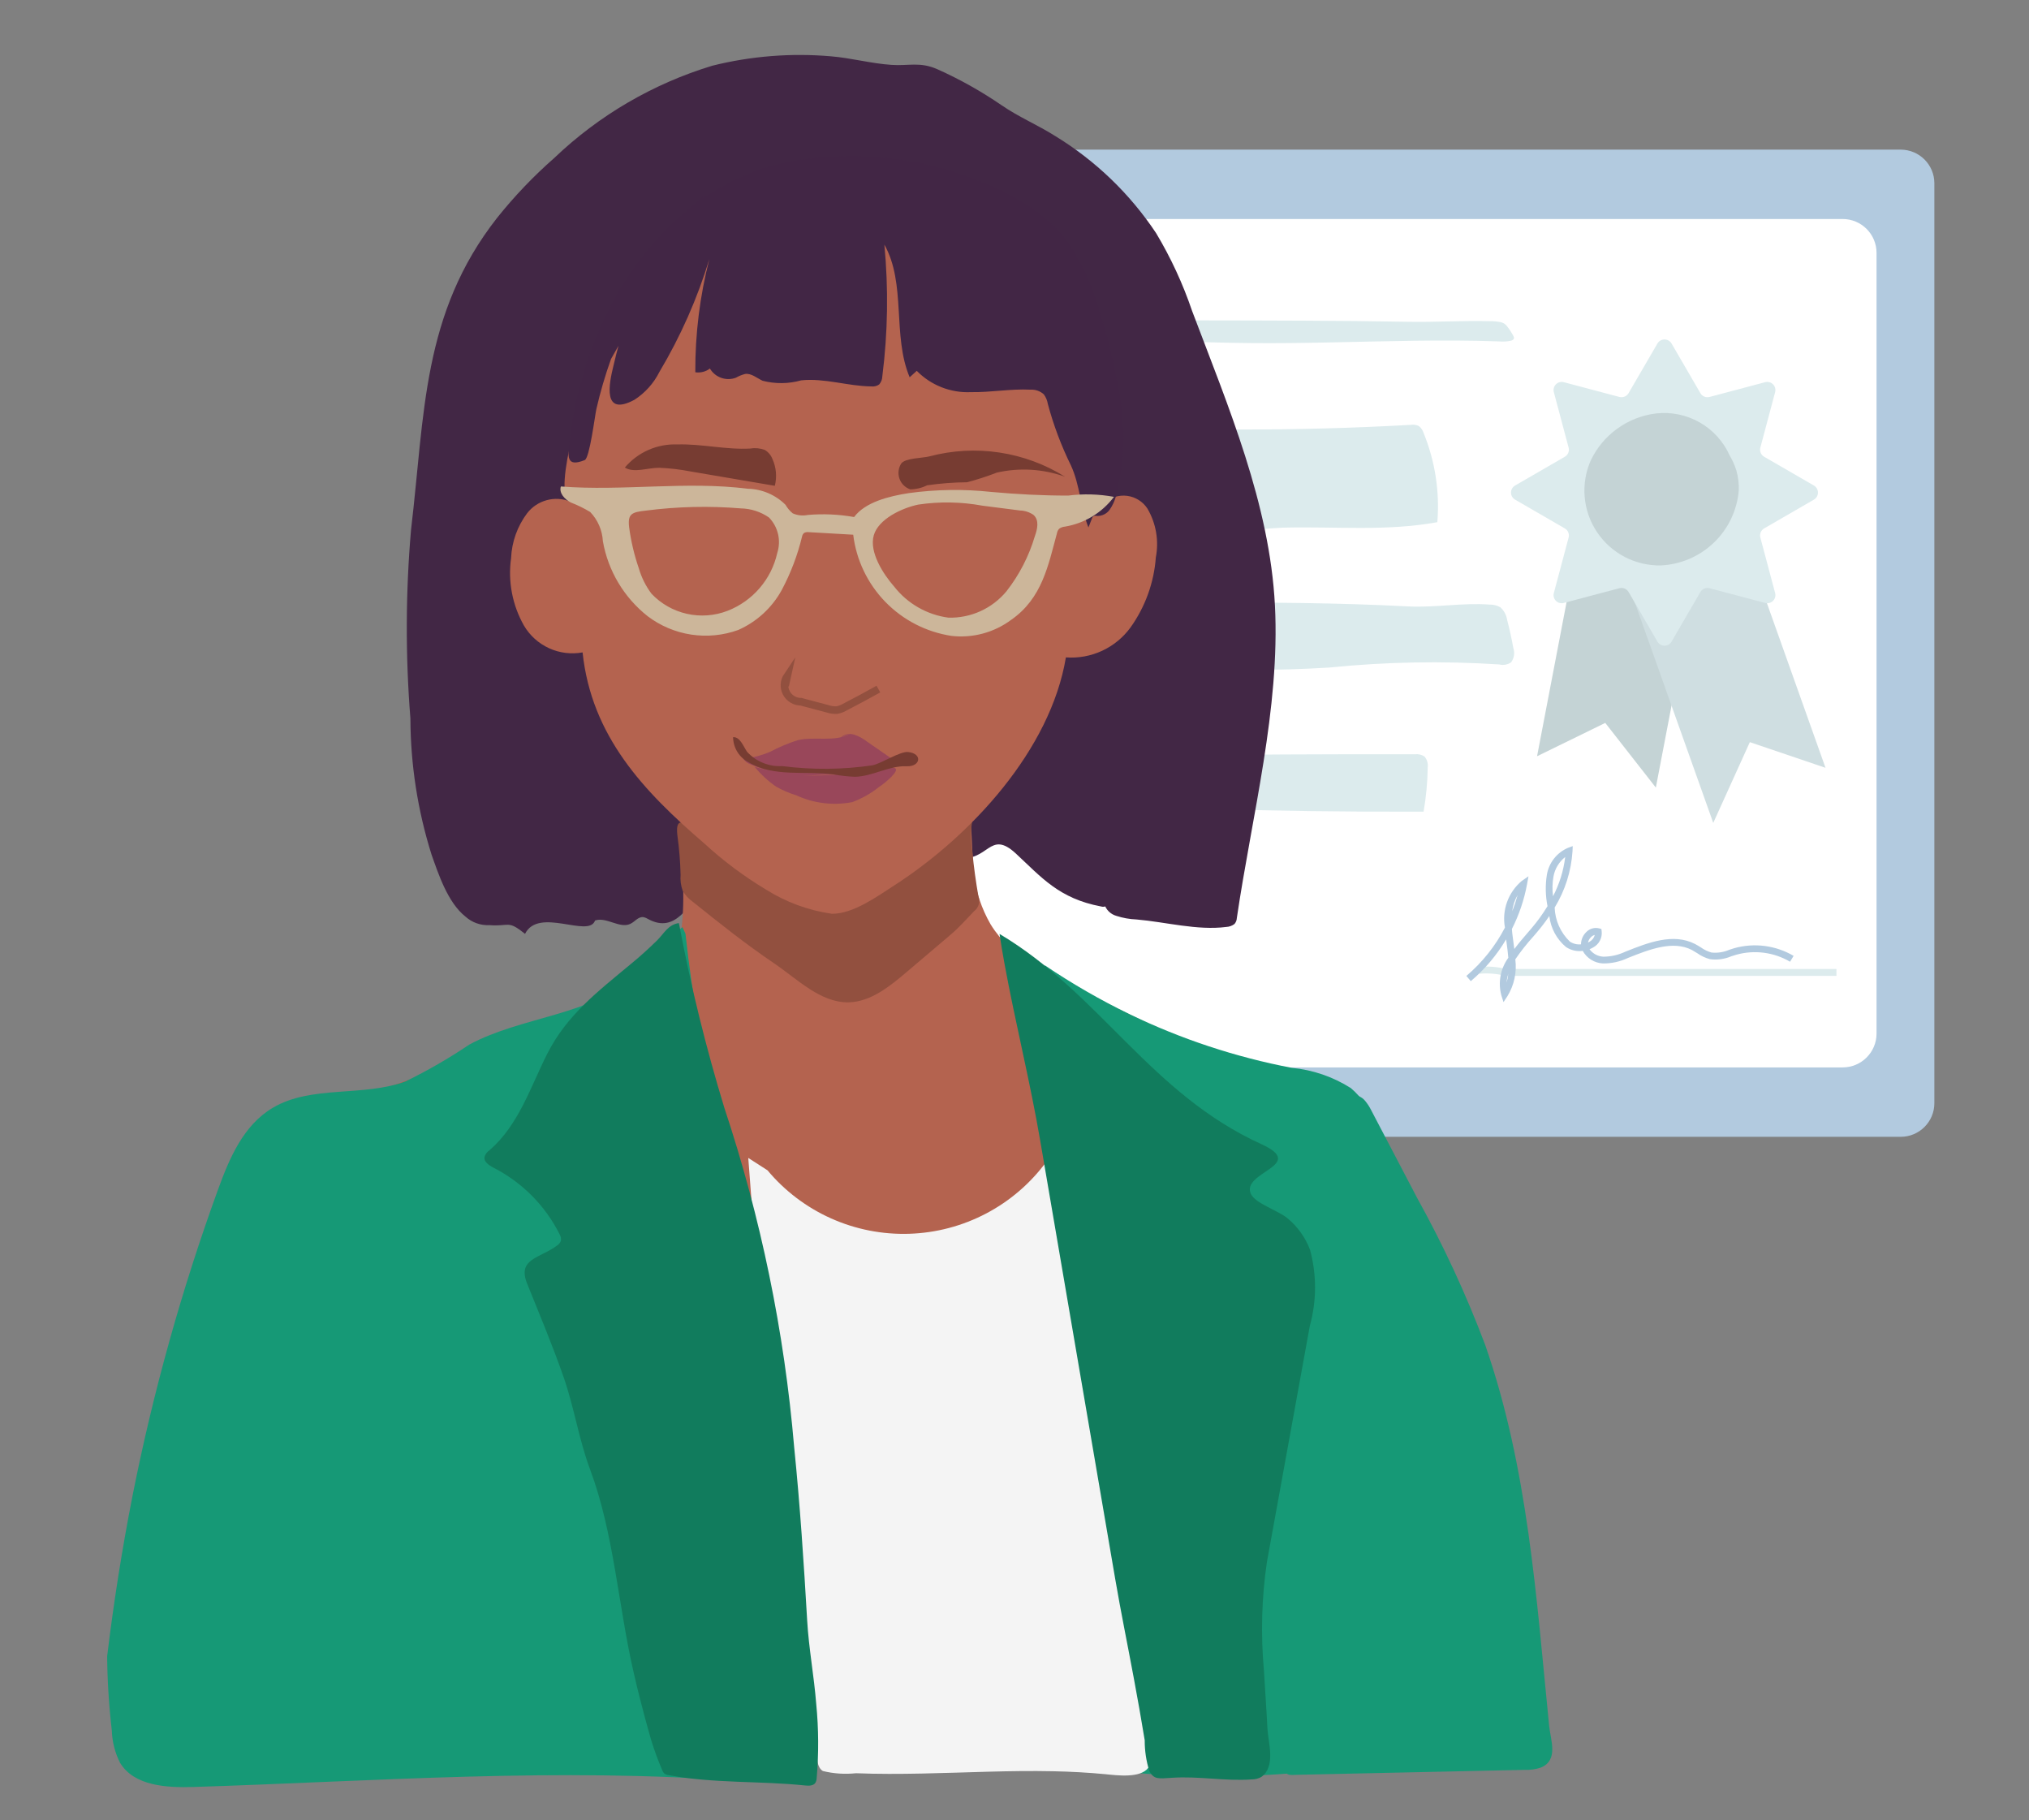
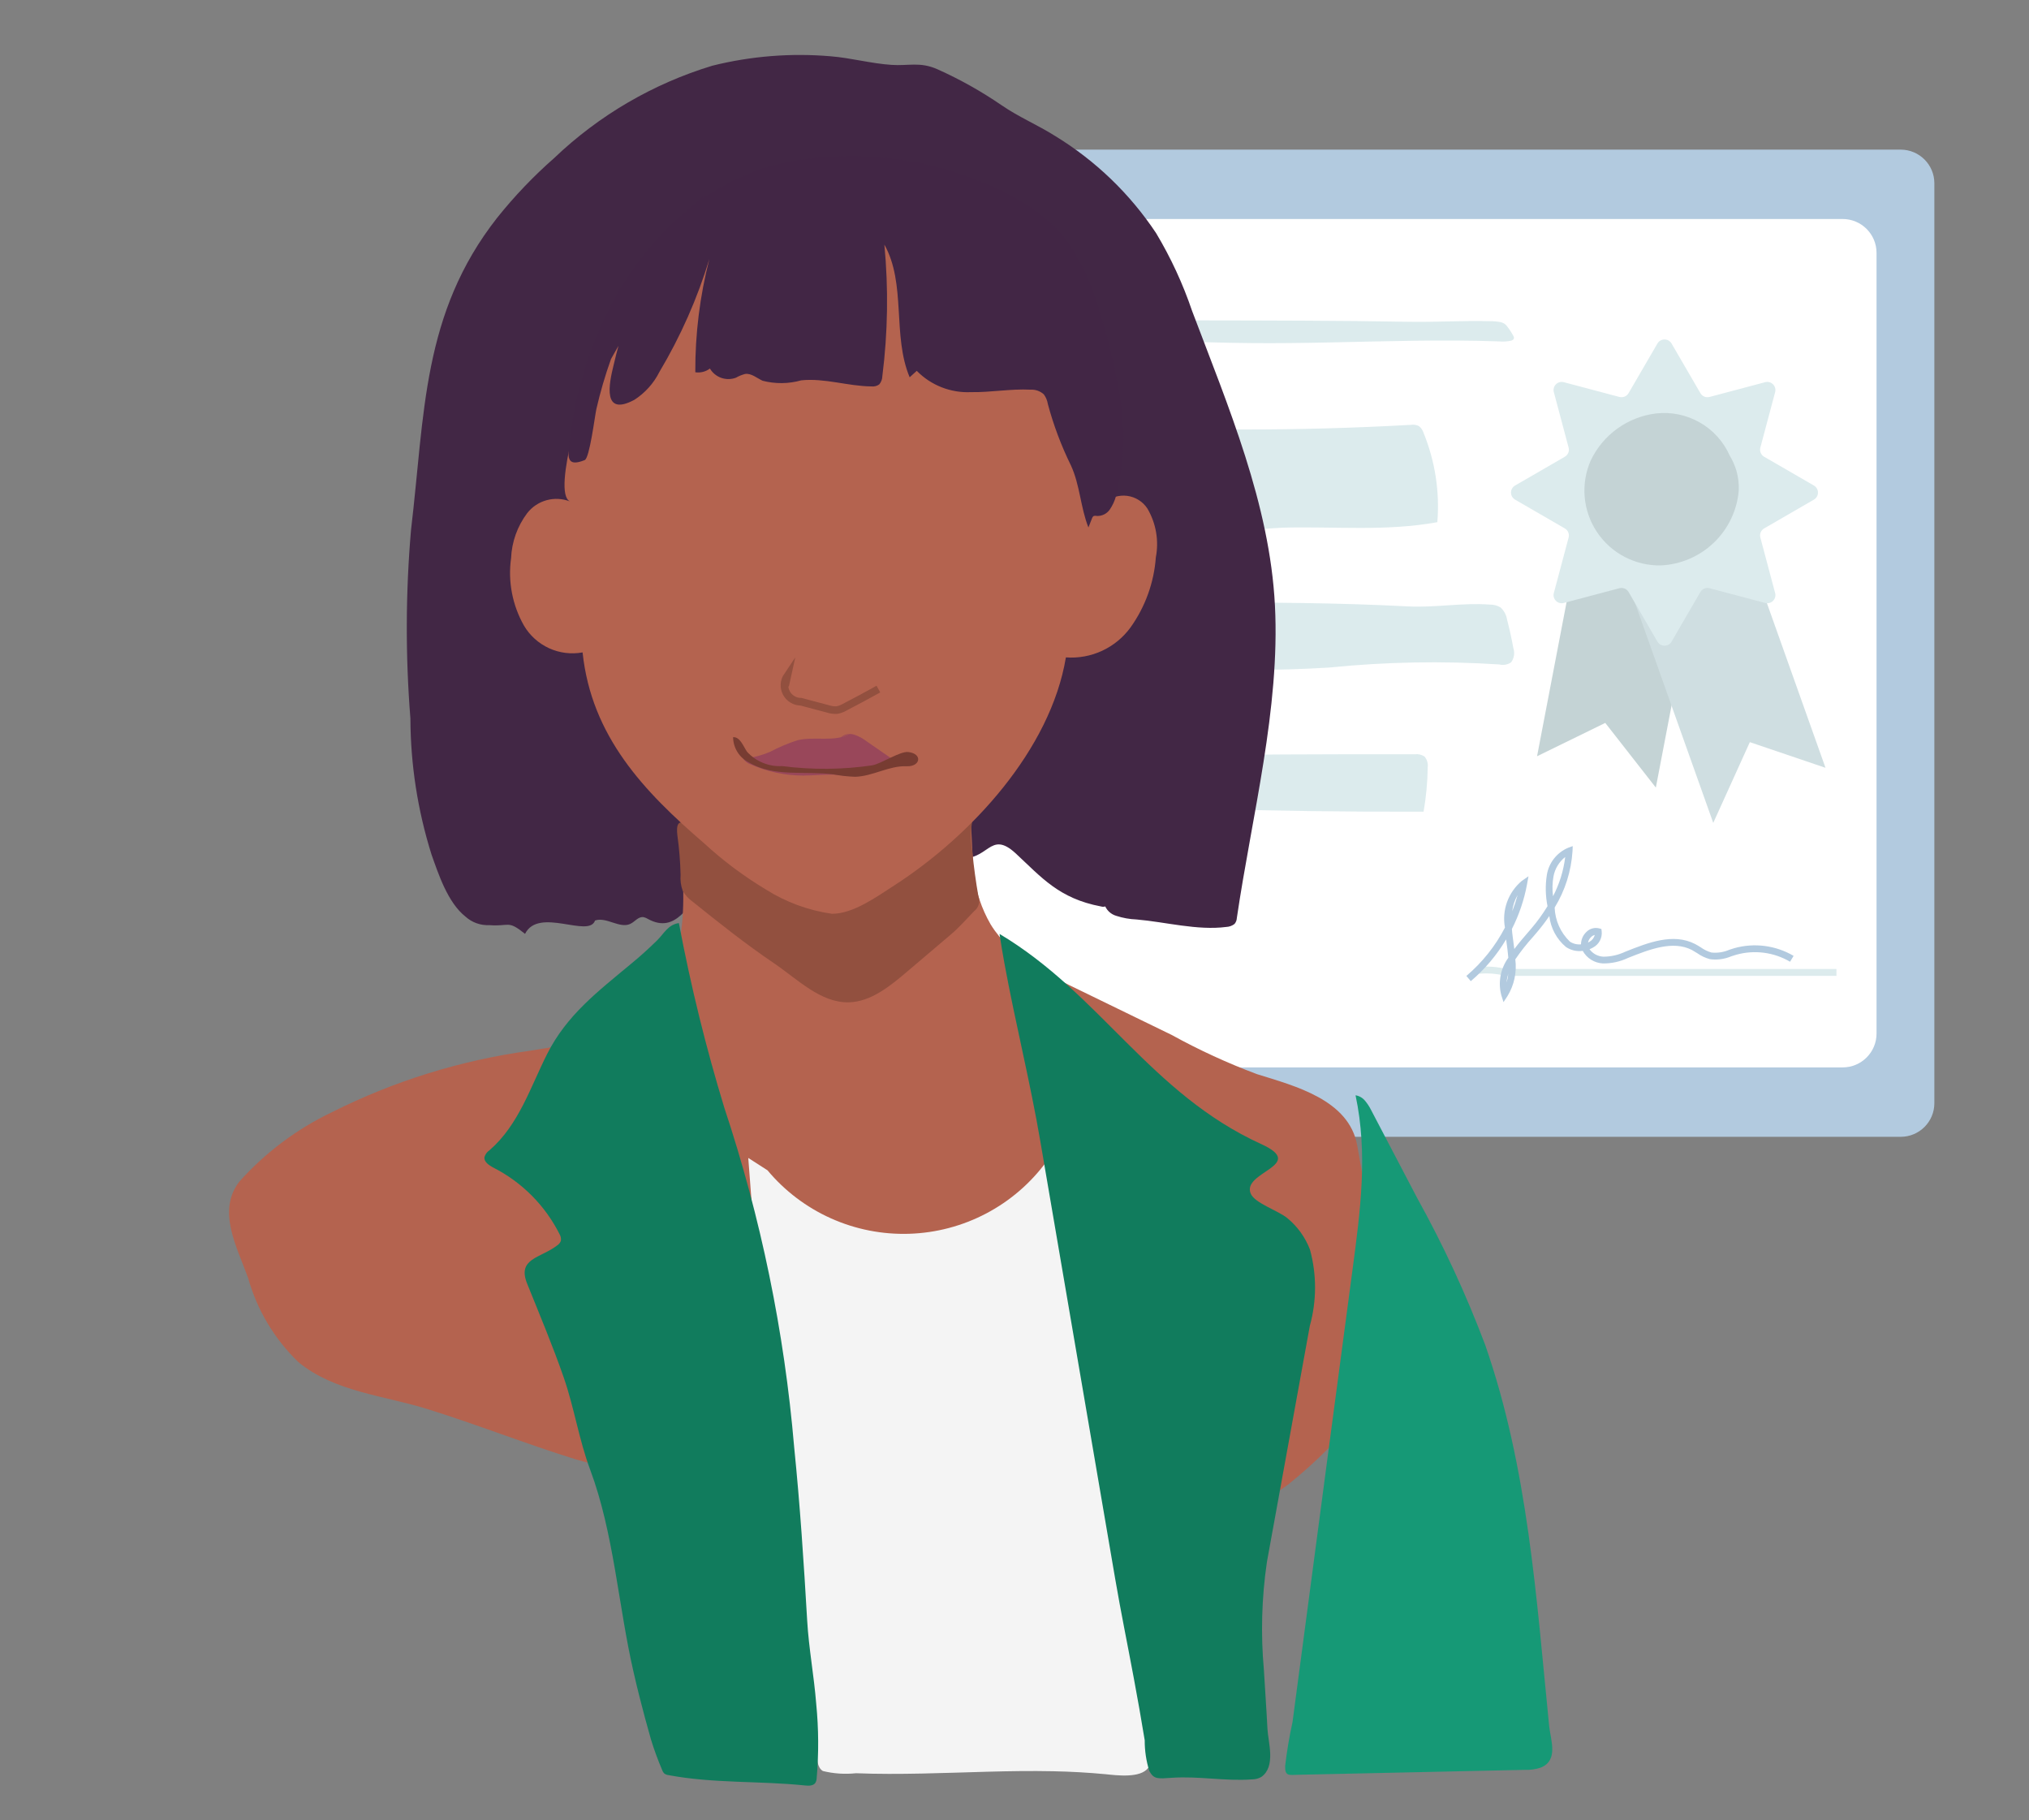
<svg xmlns="http://www.w3.org/2000/svg" width="126" height="113" viewBox="0 0 126 113" fill="none">
  <rect x="0" y="0" width="126" height="113" fill="#808080" stroke="none" />
  <g clip-path="url(#clip0_1911_3817)">
    <path d="M118.029 9.29H54.922C53.766 9.29 52.828 10.225 52.828 11.378V68.492C52.828 69.646 53.766 70.581 54.922 70.581H118.029C119.186 70.581 120.123 69.646 120.123 68.492V11.378C120.123 10.225 119.186 9.29 118.029 9.29Z" fill="#B2CADF" />
    <path d="M114.426 13.597H58.133C56.97 13.597 56.027 14.538 56.027 15.698V64.171C56.027 65.331 56.97 66.271 58.133 66.271H114.426C115.589 66.271 116.532 65.331 116.532 64.171V15.698C116.532 14.538 115.589 13.597 114.426 13.597Z" fill="white" />
    <path d="M88.07 50.394H88.403C88.563 49.484 88.649 48.563 88.66 47.64C88.676 47.521 88.667 47.399 88.632 47.283C88.598 47.167 88.539 47.06 88.46 46.969C88.29 46.856 88.084 46.806 87.88 46.828C82.442 46.818 77.004 46.846 71.565 46.914C70.389 46.929 68.026 47.807 69.193 49.329C70.204 50.647 73.269 50.172 74.693 50.215C79.151 50.346 83.61 50.406 88.07 50.394ZM82.561 41.444C86.065 41.09 89.592 41.026 93.106 41.253C93.231 41.285 93.362 41.289 93.488 41.266C93.615 41.243 93.736 41.193 93.841 41.12C93.933 40.993 93.994 40.847 94.017 40.693C94.041 40.539 94.027 40.381 93.977 40.233C93.871 39.645 93.743 39.062 93.592 38.485C93.547 38.188 93.402 37.915 93.181 37.711C92.984 37.594 92.757 37.534 92.527 37.537C90.777 37.409 89.178 37.737 87.427 37.649C85.278 37.537 83.127 37.473 80.976 37.441C76.74 37.38 72.504 37.422 68.269 37.313C66.943 37.278 65.617 37.233 64.29 37.176C63.49 37.142 61.901 36.65 61.201 37.33C60.875 37.668 60.663 38.098 60.593 38.562C60.524 39.026 60.601 39.5 60.813 39.918C61.408 41.135 62.385 41.096 63.536 41.054C66.616 40.941 69.7 40.998 72.773 41.224C74.373 41.343 75.973 41.508 77.581 41.559C79.242 41.611 80.902 41.542 82.561 41.444ZM82.561 21.261C86.083 21.19 89.603 21.071 93.106 21.197C93.352 21.219 93.6 21.203 93.841 21.151C94.064 21.08 94.033 20.952 93.977 20.852C93.866 20.645 93.737 20.447 93.592 20.262C93.494 20.125 93.347 20.031 93.181 19.999C92.966 19.958 92.747 19.938 92.527 19.94C90.777 19.898 89.178 20.009 87.427 19.978C85.278 19.94 83.128 19.917 80.976 19.909C76.74 19.887 72.504 19.901 68.269 19.865C66.943 19.853 65.617 19.838 64.29 19.819C63.262 19.715 62.225 19.732 61.201 19.871C60.518 20.095 60.401 20.456 60.813 20.745C61.668 21.122 62.611 21.255 63.536 21.129C66.615 21.091 69.7 21.11 72.773 21.187C74.373 21.227 75.973 21.287 77.581 21.3C79.242 21.318 80.902 21.295 82.561 21.261ZM77.17 26.665C76.276 26.665 75.381 26.658 74.486 26.644C73.441 26.628 69.328 25.89 68.764 26.821C68.406 27.41 68.953 29.327 69.058 29.995C69.217 31.02 69.42 32.035 69.666 33.041C69.792 33.553 78.766 32.784 79.691 32.76C82.92 32.676 86.053 33.003 89.258 32.42C89.412 30.534 89.12 28.637 88.406 26.884C88.354 26.711 88.249 26.559 88.106 26.449C87.955 26.377 87.784 26.352 87.618 26.377C84.14 26.572 80.657 26.668 77.17 26.665Z" fill="#DCEBED" />
    <path d="M102.827 48.898L99.686 44.883L95.451 46.952L97.938 33.968L105.314 35.914L102.827 48.898Z" fill="#C4D3D5" />
    <path d="M106.392 51.09L101.336 36.886L108.308 33.466L113.363 47.67L108.664 46.077L106.392 51.09Z" fill="#CFDEE1" />
    <path d="M103.803 21.328L105.594 24.409C105.649 24.506 105.735 24.581 105.838 24.623C105.941 24.666 106.055 24.673 106.163 24.645L109.615 23.729C109.7 23.706 109.791 23.706 109.877 23.729C109.963 23.752 110.041 23.797 110.104 23.86C110.167 23.922 110.212 24 110.235 24.086C110.258 24.172 110.258 24.262 110.235 24.348L109.317 27.79C109.288 27.898 109.296 28.011 109.338 28.114C109.381 28.216 109.456 28.302 109.553 28.358L112.643 30.145C112.719 30.189 112.783 30.253 112.827 30.33C112.872 30.407 112.895 30.494 112.895 30.582C112.895 30.671 112.872 30.758 112.827 30.835C112.783 30.911 112.719 30.975 112.643 31.02L109.553 32.807C109.456 32.863 109.381 32.948 109.338 33.051C109.296 33.153 109.288 33.267 109.317 33.374L110.235 36.817C110.258 36.903 110.258 36.993 110.235 37.079C110.212 37.164 110.167 37.242 110.104 37.305C110.041 37.368 109.963 37.413 109.877 37.436C109.791 37.459 109.7 37.459 109.615 37.435L106.163 36.52C106.055 36.492 105.941 36.499 105.838 36.541C105.736 36.584 105.65 36.658 105.594 36.754L103.803 39.837C103.758 39.913 103.694 39.977 103.617 40.021C103.54 40.065 103.453 40.088 103.364 40.088C103.275 40.088 103.188 40.065 103.111 40.021C103.034 39.977 102.97 39.913 102.926 39.837L101.134 36.754C101.077 36.658 100.991 36.584 100.889 36.541C100.786 36.499 100.672 36.492 100.565 36.52L97.112 37.435C97.027 37.459 96.936 37.459 96.85 37.436C96.765 37.413 96.686 37.368 96.623 37.305C96.561 37.242 96.515 37.164 96.492 37.079C96.469 36.993 96.469 36.903 96.493 36.817L97.41 33.374C97.439 33.267 97.431 33.153 97.389 33.051C97.346 32.948 97.271 32.863 97.174 32.807L94.085 31.02C94.008 30.975 93.944 30.911 93.9 30.835C93.855 30.758 93.832 30.671 93.832 30.582C93.832 30.494 93.855 30.407 93.9 30.33C93.944 30.253 94.008 30.189 94.085 30.145L97.174 28.358C97.271 28.302 97.346 28.216 97.389 28.114C97.431 28.011 97.439 27.898 97.41 27.79L96.493 24.348C96.469 24.262 96.469 24.172 96.492 24.086C96.515 24 96.561 23.922 96.623 23.86C96.686 23.797 96.765 23.752 96.85 23.729C96.936 23.706 97.027 23.706 97.112 23.729L100.565 24.645C100.672 24.673 100.786 24.666 100.889 24.623C100.992 24.581 101.078 24.506 101.134 24.409L102.926 21.328C102.97 21.251 103.034 21.188 103.111 21.143C103.188 21.099 103.275 21.076 103.364 21.076C103.453 21.076 103.54 21.099 103.617 21.143C103.694 21.188 103.758 21.251 103.803 21.328Z" fill="#DCEBED" />
    <path d="M107.976 30.449C107.874 31.68 107.325 32.832 106.433 33.689C105.541 34.546 104.366 35.049 103.129 35.105C102.349 35.118 101.577 34.935 100.886 34.574C100.195 34.212 99.606 33.683 99.173 33.036C98.74 32.388 98.477 31.642 98.409 30.867C98.34 30.092 98.468 29.311 98.78 28.598C99.153 27.809 99.72 27.126 100.429 26.614C101.137 26.102 101.965 25.777 102.833 25.67C103.776 25.562 104.729 25.757 105.553 26.227C106.377 26.697 107.029 27.418 107.414 28.283C107.589 28.576 107.728 28.89 107.829 29.215C107.943 29.616 107.993 30.033 107.976 30.449Z" fill="#C4D3D5" />
    <path d="M91.824 60.246C92.389 60.192 92.959 60.235 93.509 60.373H114.042" stroke="#DCEBED" stroke-width="0.426" stroke-miterlimit="10" />
    <path d="M93.367 62.218L93.235 61.806C93.127 61.408 93.11 60.992 93.185 60.587C93.259 60.181 93.424 59.798 93.666 59.465C93.637 59.131 93.598 58.798 93.549 58.467L93.529 58.323C92.947 59.303 92.206 60.179 91.335 60.916L91.061 60.592C92.047 59.756 92.861 58.737 93.456 57.591C93.359 57.06 93.404 56.513 93.586 56.006C93.769 55.498 94.082 55.047 94.495 54.698L94.918 54.405L94.826 54.91C94.648 55.872 94.332 56.804 93.888 57.677C93.899 57.839 93.916 58.005 93.94 58.176L93.971 58.409C93.994 58.577 94.017 58.748 94.038 58.921C94.302 58.569 94.594 58.229 94.876 57.902L95.087 57.657C95.461 57.219 95.8 56.753 96.1 56.261C95.971 55.621 95.957 54.963 96.059 54.317C96.119 53.951 96.27 53.605 96.498 53.312C96.727 53.02 97.025 52.788 97.367 52.641L97.666 52.531L97.652 52.85C97.572 54.088 97.192 55.288 96.543 56.347C96.572 57.148 96.911 57.906 97.49 58.462C97.693 58.596 97.937 58.655 98.18 58.63C98.18 58.487 98.21 58.346 98.267 58.214C98.323 58.083 98.406 57.965 98.51 57.866C98.611 57.761 98.738 57.684 98.879 57.645C99.019 57.605 99.168 57.603 99.309 57.639L99.445 57.677L99.463 57.817C99.486 58.021 99.447 58.228 99.35 58.409C99.252 58.591 99.103 58.738 98.919 58.833C98.852 58.872 98.781 58.905 98.709 58.933C98.808 59.069 98.937 59.181 99.085 59.262C99.234 59.342 99.399 59.388 99.568 59.397C100.042 59.396 100.51 59.289 100.938 59.084L100.96 59.076C102.338 58.529 103.9 57.91 105.26 58.608C105.387 58.673 105.507 58.748 105.624 58.821C105.822 58.963 106.043 59.07 106.278 59.138C106.655 59.179 107.037 59.12 107.385 58.969C107.485 58.934 107.594 58.9 107.698 58.869C108.312 58.697 108.955 58.65 109.588 58.732C110.222 58.814 110.832 59.023 111.382 59.346L111.162 59.71C110.662 59.416 110.108 59.226 109.533 59.152C108.958 59.078 108.374 59.12 107.816 59.277C107.716 59.306 107.616 59.339 107.516 59.371C107.097 59.55 106.637 59.612 106.186 59.551C105.903 59.475 105.635 59.349 105.397 59.179C105.283 59.108 105.175 59.041 105.064 58.98C103.881 58.37 102.415 58.952 101.122 59.465L101.1 59.474C100.613 59.705 100.079 59.822 99.54 59.816C99.281 59.803 99.031 59.725 98.811 59.588C98.592 59.452 98.411 59.261 98.287 59.036C97.923 59.086 97.554 59.001 97.249 58.798C96.668 58.313 96.297 57.623 96.212 56.873C95.965 57.236 95.698 57.586 95.412 57.919L95.201 58.165C94.802 58.605 94.435 59.071 94.1 59.561C94.203 60.356 94.031 61.162 93.612 61.846L93.367 62.218ZM93.666 60.454C93.608 60.632 93.571 60.816 93.558 61.002C93.611 60.825 93.648 60.642 93.668 60.458L93.666 60.454ZM99.034 58.048C98.947 58.07 98.868 58.114 98.805 58.177C98.709 58.269 98.642 58.388 98.615 58.519C98.644 58.505 98.672 58.49 98.7 58.474C98.781 58.431 98.853 58.371 98.911 58.298C98.969 58.225 99.011 58.142 99.034 58.052L99.034 58.048ZM94.234 55.585C94.06 55.891 93.949 56.228 93.909 56.577C94.036 56.254 94.146 55.924 94.237 55.589L94.234 55.585ZM97.195 53.211C96.817 53.51 96.56 53.935 96.472 54.408C96.398 54.816 96.388 55.233 96.443 55.645C96.838 54.887 97.094 54.064 97.198 53.215L97.195 53.211Z" fill="#B2CADF" />
    <path d="M34.42 9.808C33.129 10.94 31.942 12.184 30.87 13.525C26.197 19.482 26.384 25.706 25.524 32.905C25.188 36.798 25.175 40.713 25.486 44.609C25.496 47.475 25.938 50.323 26.798 53.058C27.215 54.224 27.79 56.026 28.905 56.908C29.308 57.273 29.841 57.464 30.385 57.438C31.661 57.538 31.508 57.097 32.605 57.98C33.447 56.29 36.568 58.264 36.951 57.152C37.651 56.907 38.478 57.666 39.135 57.363C39.435 57.227 39.635 56.889 39.973 56.943C40.07 56.967 40.163 57.007 40.248 57.061C42.023 58.021 42.734 56.046 43.775 55.257C44.945 54.509 46.258 54.011 47.631 53.795C50.208 53.148 52.852 52.801 55.509 52.763C56.844 52.83 58.172 52.994 59.484 53.253C61.402 53.546 61.432 51.464 63.084 52.992C64.684 54.479 65.764 55.784 68.366 56.277C68.426 56.297 68.491 56.304 68.554 56.296C68.618 56.288 68.679 56.267 68.733 56.233C68.814 56.151 68.633 56.006 68.57 56.097C68.618 56.28 68.714 56.447 68.847 56.581C68.98 56.715 69.146 56.813 69.329 56.864C69.732 56.995 70.152 57.07 70.577 57.086C72.377 57.239 74.355 57.784 76.155 57.55C76.339 57.542 76.517 57.478 76.663 57.365C76.751 57.261 76.801 57.132 76.807 56.996C77.741 50.646 79.501 43.997 79.173 37.589C78.851 31.295 76.286 25.273 74.031 19.311C73.459 17.625 72.709 16.003 71.794 14.475C70.172 12.035 68.035 9.978 65.533 8.448C64.415 7.744 63.288 7.281 62.193 6.53C60.937 5.669 59.606 4.923 58.215 4.301C57.13 3.818 56.429 4.102 55.362 4.028C54.107 3.946 52.852 3.597 51.59 3.495C49.123 3.283 46.639 3.48 44.237 4.079C40.559 5.194 37.196 7.157 34.42 9.808Z" fill="#422745" />
    <path d="M84.696 73.448C84.563 72.667 84.425 71.887 84.282 71.108C83.767 68.278 80.421 67.427 78.065 66.692C76.237 66.01 74.463 65.194 72.755 64.252L67.244 61.572C65.069 60.515 62.819 59.501 61.519 57.393C60.953 56.415 60.593 55.332 60.459 54.211C60.415 53.911 60.316 50.883 60.267 50.871C56.218 49.847 52.062 49.295 47.884 49.228C45.731 49.227 43.662 50.066 42.12 51.566C42.63 55.555 42.884 60.26 39.825 62.891C37.954 64.501 35.337 64.841 32.894 65.239C28.616 65.827 24.465 67.116 20.608 69.054C18.428 70.096 16.477 71.559 14.867 73.357C13.459 75.174 14.701 77.385 15.406 79.341C15.963 81.331 17.043 83.136 18.533 84.57C20.766 86.409 23.827 86.641 26.495 87.469C29.605 88.434 32.635 89.639 35.745 90.603C43.206 92.766 50.914 93.97 58.68 94.186C62.58 94.365 66.48 94.403 70.386 94.405C74.013 94.405 76.966 94.434 80.015 92.152C81.748 90.759 83.32 89.178 84.701 87.439C85.334 86.852 85.794 86.104 86.031 85.276C86.269 84.448 86.276 83.571 86.05 82.739C85.685 79.63 85.233 76.532 84.696 73.448Z" fill="#B4634F" />
    <path d="M52.674 55.941C53.332 55.636 53.964 55.278 54.564 54.871C56.721 53.657 58.716 52.175 60.5 50.462C60.27 51.255 60.23 52.091 60.383 52.902C60.474 53.825 60.599 54.743 60.76 55.657C60.819 55.816 60.826 55.991 60.779 56.155C60.731 56.318 60.633 56.463 60.497 56.566C60.023 57.053 59.571 57.575 59.053 58.014L56.327 60.329C55.253 61.243 54.074 62.197 52.713 62.23C50.958 62.271 49.535 60.8 48.044 59.79C46.305 58.612 44.655 57.303 43.021 55.987C42.76 55.806 42.544 55.567 42.39 55.289C42.28 54.978 42.237 54.648 42.264 54.319C42.245 53.496 42.178 52.674 42.064 51.858C41.991 51.244 42.082 50.788 42.74 51.26C43.22 51.604 43.621 52.047 44.082 52.414C45.326 53.476 46.677 54.408 48.112 55.195C49.169 55.77 50.342 56.1 51.544 56.16C51.932 56.162 52.316 56.088 52.674 55.941Z" fill="#92503F" />
-     <path d="M48.865 104.062C48.974 107.192 50.575 110.944 46.078 110.595C34.766 109.713 23.365 110.586 12.025 110.947C10.338 110.999 8.325 110.886 7.454 109.443C7.141 108.823 6.967 108.142 6.944 107.448C6.766 105.917 6.669 104.378 6.654 102.836C7.056 99.498 7.581 96.176 8.228 92.876C9.509 86.414 11.284 80.059 13.535 73.867C14.24 71.928 15.106 69.865 16.935 68.781C19.335 67.355 22.55 68.119 25.188 67.137C26.557 66.469 27.878 65.707 29.141 64.856C32.402 63.096 36.649 63.07 39.383 60.625C40.453 59.669 41.205 58.403 42.383 57.564L42.567 57.968C42.99 61.882 43.685 65.762 44.648 69.58L46.38 77.187L46.475 76.648C47.749 85.739 48.546 94.889 48.865 104.062ZM85.385 69.798C85.103 68.926 84.584 68.149 83.885 67.554C82.781 66.854 81.527 66.424 80.224 66.299C76.734 65.633 73.347 64.514 70.149 62.969C68.324 62.083 66.564 61.068 64.883 59.932L64.871 61.399L66.942 80.237L67.629 86.485L69.068 99.57C69.274 101.447 69.48 103.324 69.668 105.203C69.76 106.138 69.846 107.075 69.926 108.012C69.975 108.598 69.726 109.999 70.506 110.071C74.136 110.381 77.787 110.353 81.411 109.988C83.122 109.829 84.826 109.61 86.531 109.39C87.066 109.321 86.906 105.46 86.948 104.78C87.259 101.716 87.36 98.634 87.249 95.556C86.91 91.026 85.327 86.669 85.049 82.132C84.79 77.976 86.919 74.008 85.385 69.798Z" fill="#169976" />
    <path d="M84.768 68.342C84.917 68.519 85.044 68.714 85.147 68.922L87.998 74.365C89.628 77.3 91.041 80.35 92.226 83.491C94.892 91.135 95.403 99.185 96.201 107.148C96.29 108.033 96.801 109.283 95.687 109.741C95.368 109.849 95.033 109.897 94.697 109.883L90.314 109.978L82.669 110.144L80.669 110.187C80.033 110.202 79.788 110.298 79.808 109.636C79.914 108.721 80.067 107.812 80.266 106.912L82.05 93.448L82.46 90.349L83.991 78.83C84.475 75.181 84.956 71.655 84.179 68.003C84.41 68.039 84.62 68.16 84.768 68.342Z" fill="#169976" />
    <path d="M47.661 72.659C48.73 73.939 50.078 74.96 51.602 75.643C53.126 76.326 54.786 76.653 56.456 76.601C58.126 76.549 59.763 76.118 61.241 75.341C62.719 74.564 64 73.461 64.987 72.117C67.264 75.707 67.763 80.189 68.2 84.478C68.7 89.365 69.536 94.208 70.243 99.068C70.598 101.5 70.921 103.937 71.152 106.384C71.224 107.14 71.752 109.139 71.308 109.755C70.829 110.418 69.346 110.224 68.66 110.154C67.577 110.052 66.491 109.991 65.404 109.97C62.68 109.912 59.958 110.059 57.235 110.113C55.875 110.14 54.514 110.147 53.155 110.093C52.466 110.167 51.77 110.12 51.098 109.955C50.725 109.716 50.766 109.231 50.698 108.819C49.856 103.624 49.127 98.411 48.511 93.184C47.67 86.104 46.989 79.007 46.467 71.892L47.661 72.659Z" fill="#F4F4F4" />
    <path d="M42.178 57.407C42.904 61.242 43.839 65.035 44.978 68.769C47.251 75.599 48.707 82.673 49.317 89.844C49.681 93.434 49.917 97.025 50.126 100.623C50.226 102.347 50.552 104.06 50.686 105.781C50.839 107.328 50.848 108.885 50.712 110.433C50.707 110.53 50.677 110.623 50.624 110.704C50.489 110.882 50.215 110.876 49.986 110.852C47.172 110.56 44.344 110.738 41.525 110.213C41.431 110.202 41.341 110.17 41.263 110.118C41.194 110.053 41.144 109.972 41.116 109.882C40.851 109.264 40.619 108.631 40.422 107.988C40.175 107.123 39.942 106.256 39.722 105.386C39.589 104.864 39.463 104.342 39.345 103.818C38.396 99.707 38.125 95.19 36.645 91.236C35.956 89.395 35.66 87.405 35.01 85.53C34.328 83.562 33.518 81.64 32.737 79.702C32.099 78.122 33.556 78.124 34.598 77.325C34.704 77.257 34.785 77.157 34.83 77.04C34.851 76.909 34.828 76.775 34.765 76.659C33.865 74.849 32.401 73.379 30.593 72.47C30.341 72.327 30.049 72.125 30.083 71.847C30.132 71.669 30.245 71.515 30.4 71.413C32.22 69.834 32.937 67.497 33.975 65.442C35.2 63.018 37.099 61.581 39.185 59.843C39.752 59.378 40.298 58.886 40.821 58.37C41.248 57.942 41.488 57.41 42.155 57.31L42.178 57.407ZM62.377 59.825C63.053 63.515 63.977 67.168 64.605 70.865L69.25 98.008C69.603 100.073 70.026 102.129 70.409 104.192C70.648 105.475 70.877 106.759 71.086 108.045C71.083 108.692 71.179 109.335 71.371 109.953C71.658 110.482 71.906 110.435 72.789 110.375C74.437 110.263 76.099 110.597 77.745 110.475C77.948 110.476 78.147 110.425 78.325 110.326C79.248 109.676 78.751 108.175 78.708 107.334C78.648 106.123 78.558 104.911 78.489 103.699C78.285 101.457 78.348 99.199 78.676 96.971L81.34 82.316C81.769 80.769 81.772 79.136 81.35 77.587C81.061 76.826 80.578 76.154 79.95 75.635C79.385 75.162 77.932 74.71 77.673 74.115C77.073 72.75 81.232 72.358 78.318 71.03C71.425 67.888 68.35 61.73 62.07 57.983C62.162 58.596 62.264 59.21 62.377 59.825Z" fill="#117C5D" />
    <path d="M35.391 31.131C34.929 30.951 34.421 30.924 33.943 31.056C33.465 31.187 33.042 31.469 32.738 31.86C32.13 32.669 31.781 33.642 31.738 34.652C31.535 36.098 31.817 37.57 32.538 38.841C32.9 39.457 33.444 39.947 34.095 40.245C34.746 40.543 35.473 40.634 36.178 40.505C36.731 45.721 39.978 49.133 43.74 52.369C44.907 53.442 46.18 54.395 47.54 55.213C48.79 56.006 50.195 56.524 51.662 56.733C52.976 56.741 54.438 55.679 55.527 54.977C60.3 51.9 65.234 46.564 66.192 40.815C66.963 40.872 67.737 40.731 68.439 40.406C69.14 40.081 69.747 39.583 70.202 38.959C71.118 37.679 71.663 36.172 71.777 34.604C71.977 33.563 71.79 32.484 71.251 31.57C71.111 31.357 70.926 31.176 70.709 31.041C70.492 30.905 70.249 30.818 69.995 30.785C69.742 30.753 69.484 30.775 69.24 30.851C68.995 30.927 68.771 31.055 68.581 31.226C67.999 27.202 66.639 23.329 64.577 19.822C62.406 16.416 59.061 13.638 55.149 12.908C50.729 12.082 44.424 12.41 41.279 16.044C39.438 18.062 37.932 20.361 36.819 22.854C36.436 23.777 34.229 30.558 35.391 31.131Z" fill="#B4634F" />
    <path d="M43.717 12.139C42.018 13.537 40.686 15.326 39.838 17.353C39.107 19.07 38.527 20.846 38.106 22.663C37.806 23.867 37.406 25.888 39.399 24.821C40.062 24.392 40.598 23.794 40.951 23.088C42.264 20.886 43.305 18.533 44.051 16.082C43.46 18.378 43.166 20.741 43.178 23.112C43.337 23.136 43.499 23.128 43.655 23.088C43.811 23.049 43.957 22.978 44.085 22.881C44.244 23.15 44.492 23.354 44.787 23.459C45.082 23.563 45.404 23.561 45.697 23.452C45.878 23.349 46.072 23.27 46.273 23.217C46.661 23.164 46.997 23.473 47.356 23.639C48.144 23.843 48.972 23.835 49.756 23.614C51.21 23.462 52.656 23.978 54.116 23.991C54.288 24.012 54.462 23.967 54.602 23.865C54.722 23.722 54.79 23.542 54.793 23.355C55.136 20.645 55.178 17.906 54.919 15.187C56.287 17.618 55.401 20.841 56.49 23.423L56.931 23.024C57.367 23.469 57.892 23.817 58.472 24.044C59.052 24.272 59.674 24.375 60.297 24.346C61.53 24.367 62.761 24.131 63.997 24.193C64.147 24.184 64.297 24.206 64.439 24.256C64.581 24.306 64.711 24.384 64.822 24.485C64.951 24.662 65.036 24.867 65.071 25.084C65.423 26.397 65.903 27.673 66.503 28.894C67.068 30.115 67.096 31.502 67.591 32.748L67.813 32.181C67.828 32.127 67.859 32.08 67.903 32.045C67.97 32.019 68.043 32.015 68.112 32.034C68.267 32.041 68.422 32.009 68.562 31.94C68.702 31.872 68.822 31.77 68.912 31.643C69.089 31.387 69.221 31.102 69.302 30.802C69.864 28.606 69.912 26.309 69.441 24.091C69.177 22.469 68.783 20.87 68.263 19.31C67.837 17.703 67.126 16.186 66.163 14.83C65.32 13.816 64.292 12.97 63.133 12.337C59.249 10.2 54.792 9.328 50.387 9.843C42.435 10.618 37.299 17.722 35.754 25.035C35.589 25.816 35.462 26.605 35.373 27.399C35.273 28.297 35.122 29.042 36.31 28.566C36.617 28.444 36.943 25.795 37.035 25.394C37.277 24.341 37.581 23.302 37.945 22.285" fill="#422645" />
-     <path d="M66.335 30.769C64.699 30.769 63.174 30.688 61.56 30.542C59.854 30.358 58.132 30.382 56.432 30.616C55.207 30.807 53.732 31.171 53.039 32.101C52.092 31.932 51.126 31.889 50.168 31.971C49.852 32.036 49.524 32.002 49.229 31.872C49.047 31.724 48.895 31.544 48.78 31.341C48.157 30.72 47.317 30.363 46.437 30.344C42.605 29.858 38.686 30.504 34.83 30.203C34.701 30.602 35.055 30.995 35.451 31.2C35.867 31.36 36.269 31.557 36.651 31.788C37.122 32.278 37.401 32.921 37.438 33.599C37.76 35.442 38.752 37.101 40.224 38.261C41.015 38.86 41.945 39.251 42.927 39.4C43.909 39.548 44.913 39.45 45.847 39.112C46.991 38.605 47.937 37.737 48.54 36.643C49.101 35.593 49.526 34.476 49.805 33.32C49.819 33.23 49.865 33.148 49.935 33.088C50.027 33.041 50.132 33.024 50.235 33.04L52.984 33.198C53.174 34.767 53.874 36.231 54.977 37.366C56.08 38.501 57.526 39.244 59.093 39.481C60.408 39.63 61.731 39.273 62.793 38.484C64.721 37.144 65.093 35.102 65.639 33.098C65.657 32.996 65.704 32.902 65.775 32.826C65.882 32.75 66.008 32.705 66.139 32.695C67.352 32.491 68.439 31.829 69.178 30.848C68.24 30.674 67.281 30.648 66.335 30.769ZM48.267 34.333C48.088 35.138 47.712 35.887 47.174 36.513C46.636 37.139 45.951 37.624 45.181 37.923C44.376 38.234 43.497 38.299 42.655 38.109C41.813 37.92 41.047 37.485 40.455 36.859C40.1 36.384 39.834 35.849 39.669 35.28C39.385 34.455 39.184 33.603 39.069 32.738C38.969 31.897 39.23 31.799 40.11 31.701C42.069 31.448 44.049 31.402 46.018 31.565C46.641 31.579 47.246 31.776 47.757 32.132C48.033 32.418 48.227 32.774 48.317 33.162C48.407 33.55 48.389 33.954 48.267 34.333ZM64.262 33.296C63.894 34.534 63.297 35.692 62.501 36.711C62.064 37.239 61.512 37.661 60.887 37.945C60.262 38.229 59.58 38.367 58.894 38.348C57.562 38.168 56.355 37.476 55.528 36.42C54.852 35.649 53.966 34.284 54.26 33.24C54.545 32.23 55.993 31.544 57.024 31.328C58.347 31.131 59.695 31.154 61.011 31.396L63.35 31.695C63.647 31.704 63.935 31.799 64.179 31.968C64.55 32.298 64.422 32.849 64.262 33.296Z" fill="#CCB69A" />
-     <path d="M56.527 30.383C56.889 30.378 57.246 30.292 57.572 30.131C58.394 30.012 59.223 29.948 60.054 29.942C60.68 29.778 61.296 29.578 61.899 29.343C63.309 29.021 64.781 29.11 66.142 29.601C64.901 28.826 63.514 28.314 62.066 28.096C60.619 27.878 59.142 27.958 57.727 28.332C57.312 28.445 56.227 28.432 55.969 28.774C55.879 28.912 55.823 29.068 55.803 29.231C55.783 29.394 55.801 29.559 55.854 29.714C55.908 29.869 55.997 30.01 56.113 30.126C56.23 30.242 56.371 30.33 56.527 30.383ZM40.956 29.043C41.605 29.071 42.251 29.148 42.889 29.272L48.116 30.162C48.256 29.606 48.204 29.018 47.967 28.495C47.877 28.261 47.711 28.063 47.495 27.935C47.211 27.828 46.905 27.798 46.606 27.848C45.091 27.934 43.583 27.549 42.066 27.593C41.448 27.569 40.833 27.686 40.268 27.934C39.703 28.183 39.201 28.557 38.803 29.028C39.377 29.389 40.251 29.031 40.956 29.043Z" fill="#773C32" />
    <path d="M48.758 42.571L48.89 41.972C48.786 42.126 48.726 42.306 48.716 42.491C48.707 42.676 48.748 42.861 48.835 43.024C48.922 43.188 49.052 43.325 49.212 43.421C49.371 43.517 49.553 43.568 49.74 43.568L51.409 44.011C51.591 44.072 51.783 44.097 51.975 44.086C52.146 44.054 52.31 43.993 52.461 43.904C53.162 43.541 53.858 43.167 54.548 42.783" stroke="#92503F" stroke-width="0.473" stroke-miterlimit="10" />
    <path d="M52.777 45.568C51.795 46.092 50.594 45.703 49.519 45.959C48.93 46.152 48.359 46.394 47.81 46.682C47.283 46.906 46.725 47.048 46.154 47.103C46.263 47.267 46.423 47.391 46.61 47.454C47.635 47.91 48.743 48.148 49.865 48.152C50.584 48.152 51.303 48.057 52.021 48.11C52.421 48.164 52.824 48.19 53.227 48.188C54.164 48.125 55.017 47.513 55.956 47.504L53.818 46.026C53.587 45.846 53.327 45.706 53.049 45.613C52.91 45.568 52.762 45.559 52.619 45.586C52.475 45.613 52.341 45.676 52.228 45.769" fill="#99475A" />
-     <path d="M54.55 48.887C54.061 49.276 53.512 49.584 52.925 49.801C51.753 50.027 50.538 49.88 49.454 49.38C49.014 49.246 48.591 49.064 48.191 48.836C47.693 48.491 47.245 48.077 46.863 47.607C48.23 48.022 49.658 48.201 51.085 48.137C51.812 48.113 52.538 48.055 53.259 47.964C53.621 47.92 53.983 47.87 54.343 47.816C54.694 47.713 55.057 47.655 55.423 47.643C55.823 47.703 55.6 47.961 55.368 48.215C55.12 48.466 54.845 48.691 54.55 48.887Z" fill="#99475A" />
    <path d="M56.296 47.574C55.209 47.529 54.196 48.201 53.103 48.227C52.653 48.212 52.204 48.162 51.76 48.079C49.992 47.849 48.06 48.261 46.514 47.343C46.22 47.197 45.971 46.973 45.797 46.695C45.622 46.416 45.528 46.095 45.525 45.767C45.955 45.745 46.143 46.303 46.389 46.672C46.664 46.974 47.004 47.21 47.382 47.364C47.761 47.519 48.169 47.587 48.577 47.563C50.434 47.804 52.315 47.788 54.167 47.517C54.757 47.402 55.89 46.632 56.402 46.69C57.305 46.791 57.171 47.611 56.296 47.574Z" fill="#773C32" />
  </g>
  <defs>
    <clipPath id="clip0_1911_3817">
      <rect width="125" height="112" fill="white" transform="translate(0.25 0.882)" />
    </clipPath>
  </defs>
</svg>